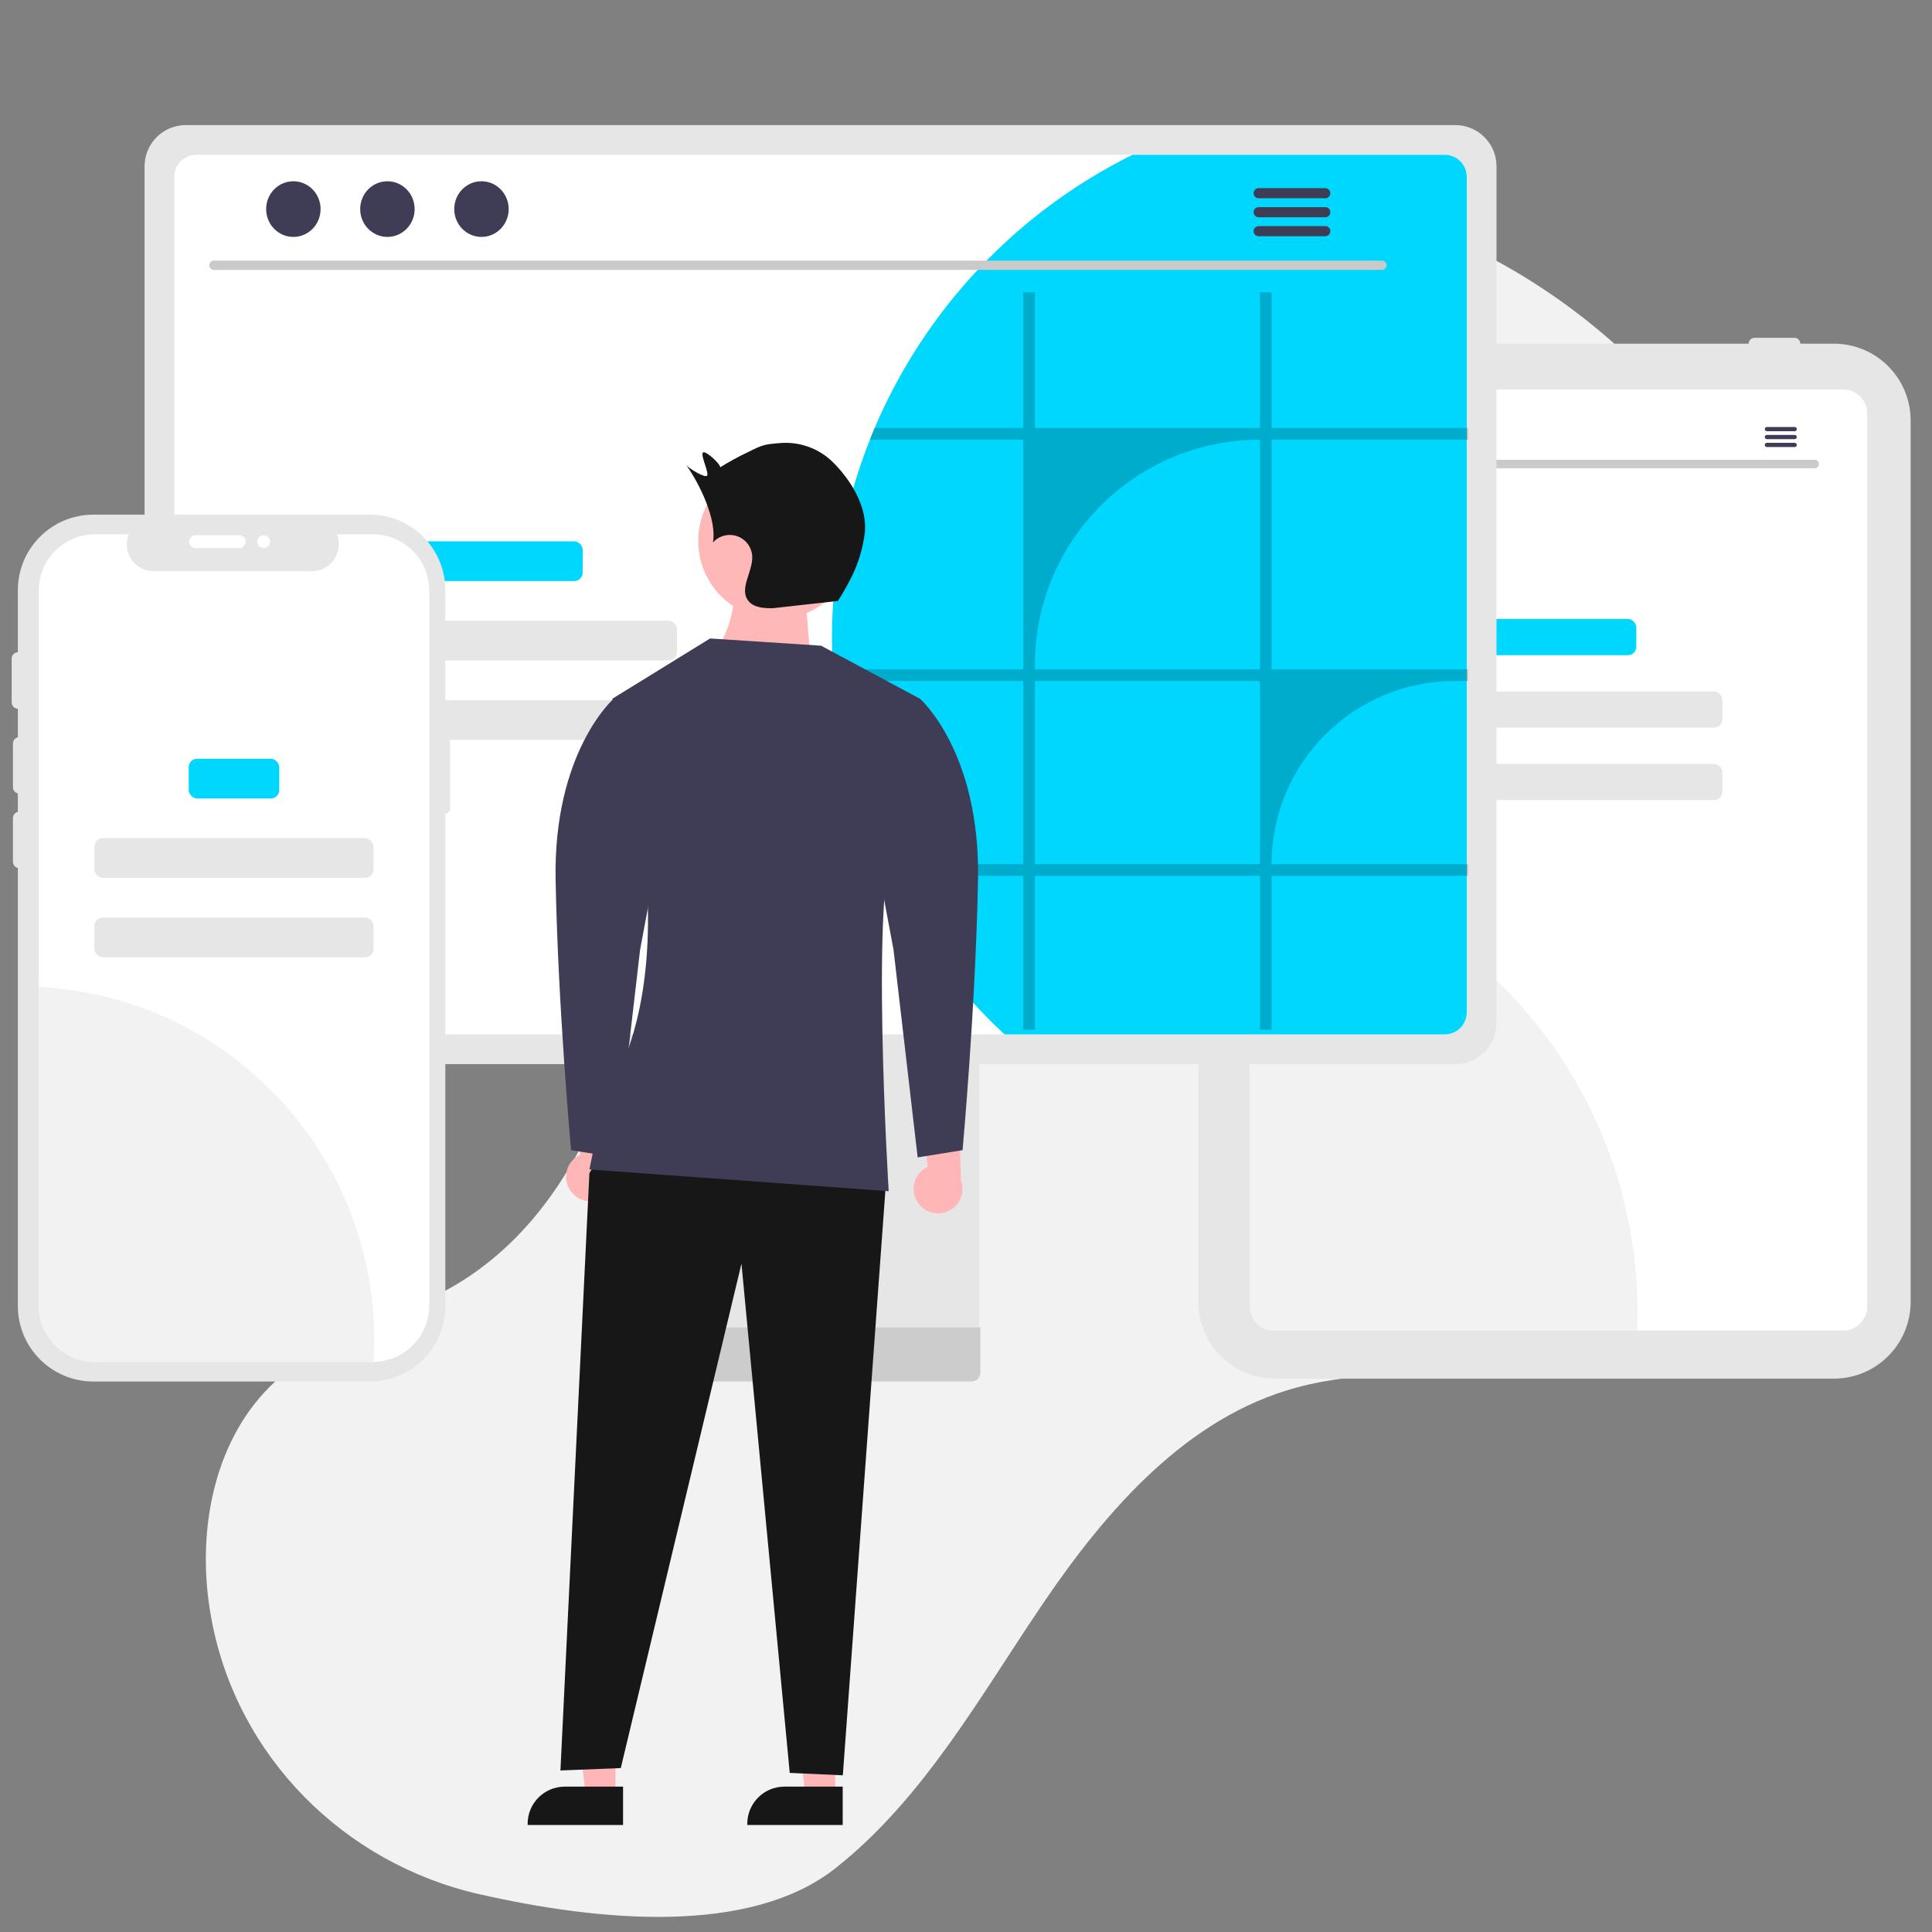
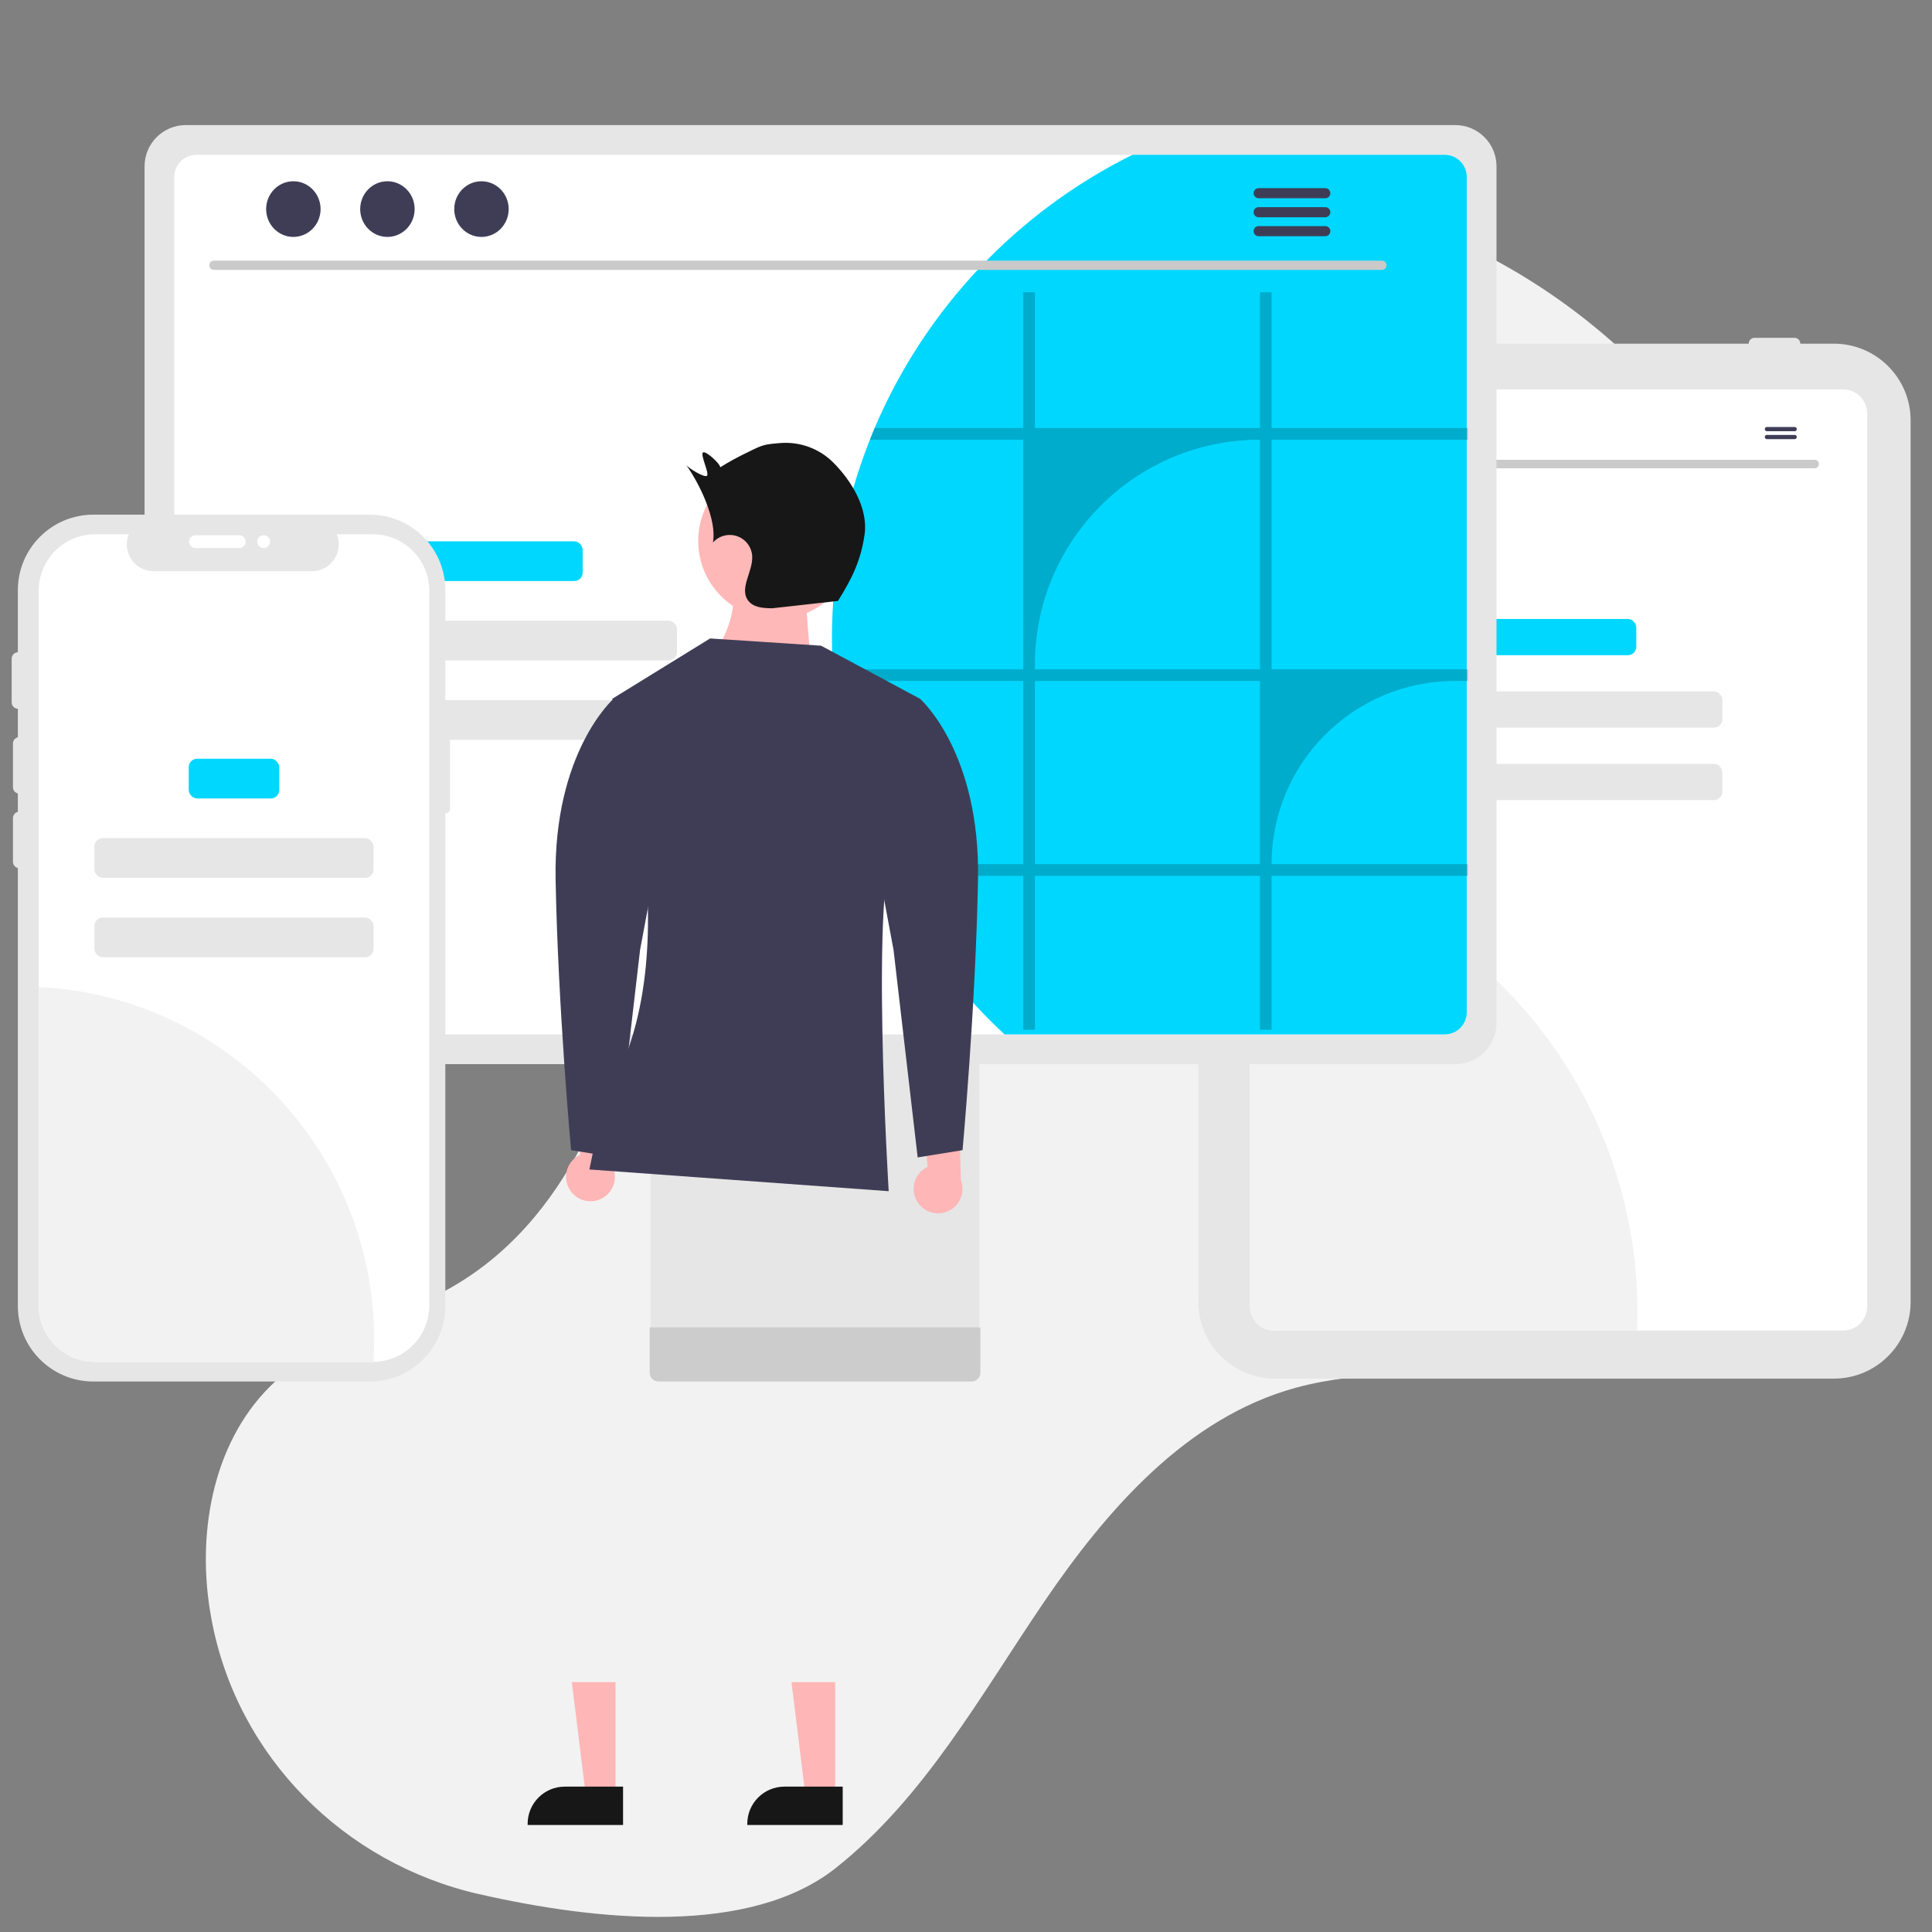
<svg xmlns="http://www.w3.org/2000/svg" id="a" viewBox="0 0 1000 1000">
  <rect x="0" y="0" width="1000" height="1000" fill="#808080" stroke="none" />
  <defs>
    <style>.c{isolation:isolate;opacity:.2;}.d{fill:#e6e6e6;}.e{fill:#ffb6b6;}.f{fill:#171717;}.g{fill:#3f3d56;}.h{fill:#ccc;}.i{fill:#ffb8b8;}.j{fill:#00d7ff;}.k{fill:#fff;}.l{fill:#f2f2f2;}.m{fill:#cacaca;}</style>
  </defs>
  <path class="l" d="M247.926,980.391c61.969,14.119,140.297,21.669,184.722-13.562,45.752-36.284,74.689-89.004,107.504-137.305,32.815-48.3,74.169-95.751,130.477-111.213,35.815-9.834,74.486-5.676,109.958-16.682,40.881-12.685,73.353-44.349,97.946-79.383,66.945-95.365,83.777-225.369,38.116-332.566-45.661-107.197-154.315-186.174-270.728-191.094-116.413-4.92-233.661,67.558-276.449,175.934-25.958,65.749-25.185,138.482-35.411,208.427-10.227,69.944-36.231,144.134-96.502,181.068-30.703,18.815-68.272,26.529-94.859,50.815-31.663,28.924-40.865,76.301-34.036,118.64.285,1.764.593,3.522.924,5.274,13.32,70.5,68.383,125.709,138.338,141.648l-0-0.0 0-0Z" />
  <path class="d" d="M949.24,713.579h-289.277c-21.913-.024-39.672-17.782-39.696-39.696V217.581c.025-21.913,17.783-39.672,39.696-39.696h289.277c21.913.025,39.672,17.783,39.696,39.696v456.302c-.025,21.913-17.783,39.671-39.696,39.696v0Z" />
  <path class="k" d="M954.038,201.572h-294.62c-6.86.008-12.418,5.567-12.427,12.427v462.252c.011,6.859,5.568,12.416,12.427,12.427h294.62c6.86-.009,12.418-5.567,12.427-12.427V213.999c-.008-6.86-5.567-12.418-12.427-12.427Z" />
  <path class="d" d="M667.034,177.885c.002-1.676,1.361-3.035,3.037-3.037h20.65c1.677-.002,3.039,1.355,3.041,3.033.002,1.677-1.355,3.039-3.033,3.041h-20.659c-1.676-.002-3.035-1.36-3.037-3.037h-0Z" />
  <path class="d" d="M701.046,177.885c.002-1.676,1.361-3.035,3.037-3.037h20.65c1.677-.002,3.039,1.355,3.041,3.033.002,1.677-1.355,3.039-3.033,3.041h-20.659c-1.676-.002-3.035-1.36-3.037-3.037h-0Z" />
  <path class="d" d="M905.12,177.885c.002-1.676,1.361-3.035,3.037-3.037h20.65c1.677.002,3.035,1.364,3.033,3.041-.002,1.674-1.359,3.03-3.033,3.033h-20.65c-1.676-.002-3.035-1.36-3.037-3.037Z" />
  <path class="l" d="M847.555,679.154c0,3.195-.061,6.377-.206,9.523h-187.93c-6.859-.011-12.416-5.568-12.427-12.427v-232.669c115.599,18.677,200.565,118.474,200.563,235.572Z" />
  <rect class="j" x="765.31" y="320.362" width="81.638" height="18.756" rx="4.339" ry="4.339" />
  <rect class="d" x="720.764" y="357.874" width="170.729" height="18.756" rx="4.339" ry="4.339" />
  <rect class="d" x="720.764" y="395.386" width="170.729" height="18.756" rx="4.339" ry="4.339" />
  <path class="m" d="M939.311,242.382h-265.166c-1.212-.027-2.173-1.031-2.146-2.243.026-1.174.972-2.12,2.146-2.146h265.166c1.212.027,2.173,1.031,2.146,2.243-.026,1.174-.972,2.12-2.146,2.146Z" />
  <ellipse class="g" cx="688.292" cy="225.054" rx="6.45" ry="6.594" />
  <ellipse class="g" cx="710.574" cy="225.054" rx="6.45" ry="6.594" />
  <ellipse class="g" cx="732.856" cy="225.054" rx="6.45" ry="6.594" />
  <path class="g" d="M928.946,221.008h-14.434c-.604.012-1.083.511-1.071,1.115.012.587.484,1.059,1.071,1.071h14.434c.604-.012,1.083-.511,1.071-1.115-.012-.587-.484-1.059-1.071-1.071h0Z" />
  <path class="g" d="M928.946,225.11h-14.434c-.604.012-1.083.511-1.071,1.115.012.587.484,1.059,1.071,1.071h14.434c.604-.012,1.083-.511,1.071-1.115-.012-.587-.484-1.059-1.071-1.071h0Z" />
-   <path class="g" d="M928.946,229.207h-14.434c-.604.012-1.083.511-1.071,1.115.012.587.484,1.059,1.071,1.071h14.434c.604-.012,1.083-.511,1.071-1.115-.012-.587-.484-1.059-1.071-1.071h0Z" />
  <path class="d" d="M498.715,443.756h-153.737c-4.529.007-8.195,3.683-8.19,8.211v242.859h170.138v-242.859c.002-4.533-3.67-8.209-8.203-8.211h-.009ZM422.364,581.745c-10.007-.047-18.107-8.147-18.154-18.154v-28.012c0-10.026,8.128-18.154,18.154-18.154s18.154,8.128,18.154,18.154v28.012c-.047,10.007-8.147,18.107-18.154,18.154v-0Z" />
  <path class="h" d="M336.261,687.057v23.431c.005,2.528,2.053,4.575,4.581,4.581h162.032c2.525-.013,4.568-2.056,4.581-4.581v-23.431l-171.194 0Z" />
  <path class="d" d="M753.289,64.747H96.126c-11.755.019-21.28,9.544-21.299,21.299v443.457c.011,11.758,9.541,21.288,21.299,21.299h657.164c11.758-.011,21.288-9.541,21.299-21.299V86.046c-.019-11.755-9.544-21.28-21.299-21.299Z" />
  <path class="k" d="M747.804,80.131H101.616c-6.294.014-11.39,5.12-11.391,11.414v432.466c.011,6.286,5.104,11.38,11.391,11.391h646.188c6.286-.011,11.38-5.104,11.391-11.391V91.546c-.001-6.294-5.096-11.401-11.391-11.414Z" />
  <path class="j" d="M759.195,91.546v432.465c-.011,6.286-5.104,11.38-11.391,11.391h-227.86c-25.207-23.377-45.887-51.202-61.003-82.079-.995-1.989-1.942-4.002-2.842-6.039-13.772-29.886-22.112-61.986-24.629-94.796-.166-2.013-.308-4.026-.403-6.062-.308-5.21-.45-10.491-.45-15.795-.045-35.279,6.617-70.246,19.632-103.037.782-2.037,1.61-4.05,2.463-6.062,26.192-61.541,73.521-111.691,133.443-141.4h161.648c6.294.014,11.39,5.12,11.391,11.414Z" />
  <path class="m" d="M715.321,139.715H110.686c-1.328-.028-2.381-1.128-2.353-2.456.028-1.288,1.065-2.325,2.353-2.353h604.635c1.328.028,2.381,1.128,2.353,2.456-.028,1.288-1.065,2.325-2.353,2.353Z" />
  <ellipse class="g" cx="151.844" cy="108.224" rx="14.091" ry="14.405" />
  <ellipse class="g" cx="200.523" cy="108.224" rx="14.091" ry="14.405" />
  <ellipse class="g" cx="249.202" cy="108.224" rx="14.091" ry="14.405" />
  <path class="g" d="M686.012,97.39h-34.579c-1.446.029-2.595,1.224-2.566,2.67.028,1.406,1.161,2.539,2.566,2.566h34.579c1.446-.029,2.595-1.224,2.566-2.67-.028-1.406-1.161-2.539-2.566-2.566Z" />
  <path class="g" d="M686.012,107.218h-34.579c-1.446.029-2.595,1.224-2.566,2.67.028,1.406,1.161,2.539,2.566,2.566h34.579c1.446-.029,2.595-1.224,2.566-2.67-.028-1.406-1.161-2.539-2.566-2.566Z" />
  <path class="g" d="M686.012,117.033h-34.579c-1.446.029-2.595,1.224-2.566,2.67.028,1.406,1.161,2.539,2.566,2.566h34.579c1.446-.029,2.595-1.224,2.566-2.67-.028-1.406-1.161-2.539-2.566-2.566Z" />
  <rect class="j" x="205.49" y="280.187" width="96.103" height="20.55" rx="4.339" ry="4.339" />
  <rect class="d" x="156.683" y="321.288" width="193.717" height="20.55" rx="4.339" ry="4.339" />
  <path id="b" class="i" d="M366.966,342.287l54.008,18.691-4.582-58.691-37.46-3.785c2.959,14.901-1.38,29.479-11.966,43.785Z" />
  <rect class="d" x="156.683" y="362.389" width="193.717" height="20.55" rx="4.339" ry="4.339" />
  <path class="j" d="M172.494,510.608c.014,8.465-1.494,16.863-4.452,24.794h-66.426c-6.286-.011-11.38-5.104-11.391-11.391v-83.547c3.711-.6,7.465-.901,11.225-.9,39.234-.002,71.041,31.801,71.043,71.035v.009h0Z" />
  <path class="c" d="M759.787,227.594v-6.062h-101.616v-70.262h-6.039v70.262h-116.464v-70.262h-6.039v70.262h-76.916c-.853,2.013-1.681,4.026-2.463,6.062h79.379v118.832h-98.561c.095,2.037.237,4.05.403,6.062h98.158v94.796h-73.53c.9,2.037,1.847,4.049,2.842,6.039h70.688v79.687h6.039v-79.687h116.464v79.687h6.039v-79.687h101.616v-6.039h-101.616v-0c0-52.354,42.441-94.796,94.796-94.796h6.82v-6.062h-101.616v-118.832h101.616ZM652.132,447.284h-116.464v-94.796h116.464v94.796ZM652.132,346.426h-116.464v-2.368c0-64.321,52.143-116.464,116.464-116.464h0v118.832l0.0 0Z" />
  <path class="d" d="M230.503,373.008h0v-67.536c0-21.588-17.5-39.088-39.088-39.088H48.33c-21.588,0-39.088,17.5-39.088,39.088h0v370.509c0,21.588,17.5,39.088,39.088,39.088h143.085c21.588,0,39.088-17.5,39.088-39.088v-254.899h0c1.362,0,2.465-1.104,2.465-2.465v-43.143c0-1.362-1.104-2.465-2.465-2.465l0.0 0Z" />
  <path class="k" d="M222.184,305.74v369.974c.002,15.994-12.875,29.007-28.868,29.174-.106.011-.213.015-.319.013H49.215c-16.119-.002-29.186-13.068-29.187-29.187v-369.974c.001-16.119,13.068-29.186,29.187-29.187h17.449c-2.891,7.099.521,15.197,7.62,18.087,1.659.676,3.433,1.023,5.224,1.025h81.972c7.67-.021,13.871-6.256,13.85-13.927-.005-1.778-.351-3.538-1.02-5.186h18.686c16.119.001,29.186,13.068,29.188,29.187Z" />
  <path class="l" d="M193.675,693.482c0,3.833-.12,7.635-.359,11.406-.106.011-.213.015-.319.013H49.215c-16.119-.002-29.186-13.068-29.187-29.187v-164.876c97.294,4.906,173.659,85.227,173.647,182.644Z" />
  <path class="d" d="M10.032,410.791c-1.837-.002-3.325-1.491-3.327-3.327v-22.626c0-1.838,1.49-3.327,3.327-3.327s3.327,1.49,3.327,3.327v22.626c-.002,1.837-1.491,3.325-3.327,3.327Z" />
  <rect class="j" x="97.677" y="392.725" width="46.858" height="20.55" rx="4.339" ry="4.339" />
  <rect class="d" x="48.869" y="433.825" width="144.473" height="20.55" rx="4.339" ry="4.339" />
  <rect class="d" x="48.869" y="474.926" width="144.473" height="20.55" rx="4.339" ry="4.339" />
  <path class="d" d="M9.367,366.87c-1.837-.002-3.325-1.491-3.327-3.327v-22.626c0-1.838,1.49-3.327,3.327-3.327s3.327,1.49,3.327,3.327v22.626c-.002,1.837-1.491,3.325-3.327,3.327v0Z" />
  <path class="k" d="M97.874,280.359c.002-1.837,1.491-3.325,3.327-3.327h22.626c1.838,0,3.327,1.49,3.327,3.327s-1.49,3.327-3.327,3.327h-22.626c-1.837-.002-3.325-1.491-3.327-3.327Z" />
  <path class="d" d="M10.032,449.388c-1.837-.002-3.325-1.491-3.327-3.327v-22.626c0-1.838,1.49-3.327,3.327-3.327s3.327,1.49,3.327,3.327v22.626c-.002,1.837-1.491,3.325-3.327,3.327v0Z" />
  <circle class="k" cx="136.471" cy="280.359" r="3.327" />
  <path class="e" d="M475.151,622.561c-3.976-5.686-2.589-13.519,3.098-17.494.606-.424,1.249-.793,1.92-1.104l-4.44-44.423,20.542,10.782,1.067,40.532c2.506,6.51-.739,13.819-7.249,16.326-5.448,2.097-11.623.188-14.937-4.618v-0Z" />
  <path class="e" d="M295.249,616.315c-3.976-5.686-2.589-13.519,3.097-17.494.606-.424,1.249-.793,1.92-1.104l-4.44-44.423,20.542,10.782,1.067,40.532c2.506,6.51-.739,13.819-7.249,16.326-5.448,2.097-11.623.188-14.937-4.618v-0Z" />
  <polygon class="e" points="432.273 929.757 416.958 929.757 409.67 870.68 432.276 870.68 432.273 929.757" />
  <path class="f" d="M436.18,944.604l-49.386-.002v-.625c.001-10.616,8.607-19.222,19.223-19.222h.001l30.164.001-.001,19.847v-0Z" />
  <polygon class="e" points="318.586 929.757 303.27 929.757 295.984 870.68 318.588 870.68 318.586 929.757" />
  <path class="f" d="M322.492,944.604l-49.386-.002v-.625c.001-10.616,8.607-19.222,19.223-19.222h.001l30.164.001-.001,19.847v-0Z" />
  <circle class="i" cx="401.848" cy="279.999" r="40.448" />
-   <polygon class="f" points="312.569 595.323 305.073 607.196 290.082 916.397 321.315 915.148 383.781 654.04 408.767 917.645 436.252 918.896 458.553 612.345 312.569 595.323" />
  <path class="g" d="M476.23,361.7l-51.222-27.485-57.468-3.748-50.642,31.233s44.395,131.178-4.328,207.386l-7.496,36.23,154.915,11.244s-9.995-162.411,3.748-182.4,12.493-72.46,12.493-72.46v-0Z" />
  <path class="g" d="M458.553,368.508l17.677-6.807s31.233,27.485,29.984,93.699c-1.249,66.214-7.998,139.923-7.998,139.923l-23.235,3.748-12.493-107.441-17.49-93.699,13.556-29.423 0.0 0Z" />
  <path class="g" d="M335.244,368.508l-17.677-6.807s-31.233,27.485-29.984,93.699,7.998,139.923,7.998,139.923l23.235,3.748,12.493-107.441,17.49-93.699-13.556-29.423-0.0 0Z" />
  <path class="f" d="M431.087,239.193c-7.165-7.03-17.011-10.633-27.021-9.89-8.706.703-9.272.914-17.093,4.803-4.873,2.306-9.606,4.894-14.176,7.753-.043-1.858-7.758-8.966-9.007-7.589-1.248,1.376,3.22,10.318,2.222,11.885s-10.024-4.038-10.967-5.639c6.972,9.615,16.178,28.623,13.969,40.293,4.262-4.81,11.617-5.255,16.427-.993,2.306,2.043,3.708,4.918,3.898,7.994.492,7.979-6.902,16.726-2.067,23.091,2.766,3.642,8.035,3.945,12.608,3.923l33.835-3.772c7.27-11.585,11.801-20.773,13.78-34.306,1.978-13.533-6.708-27.912-16.408-37.554l0.0 0Z" />
</svg>